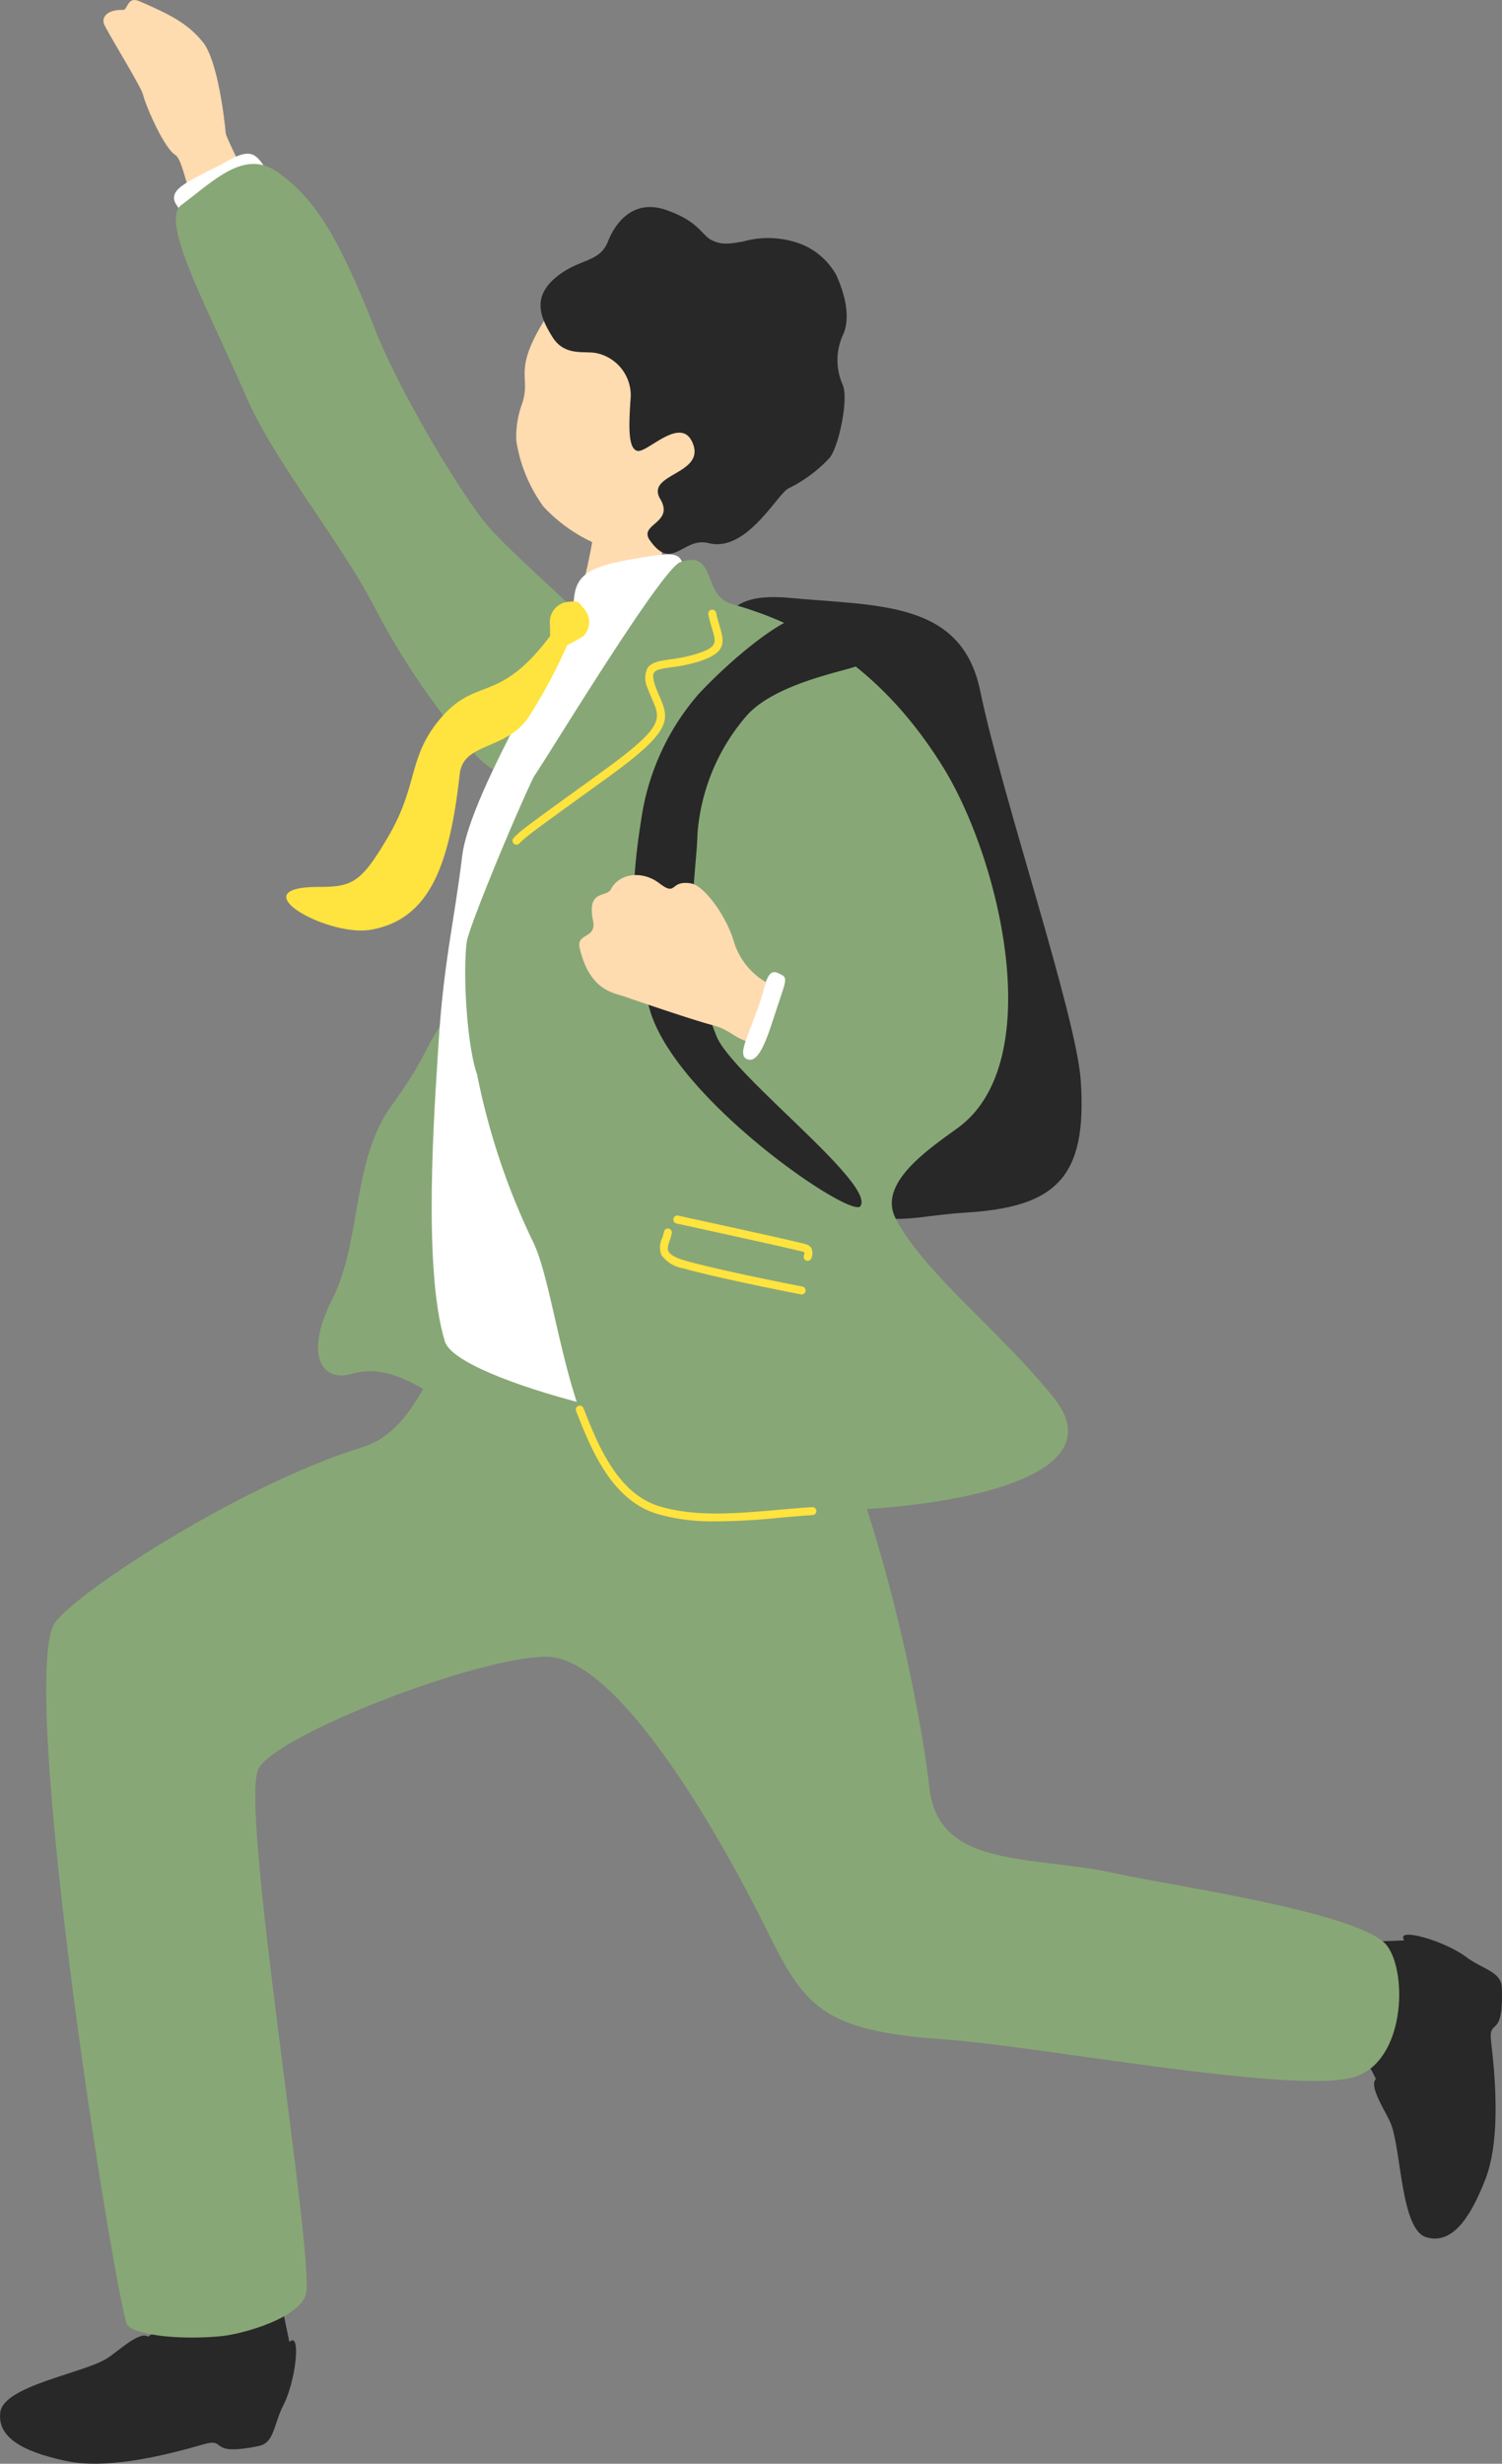
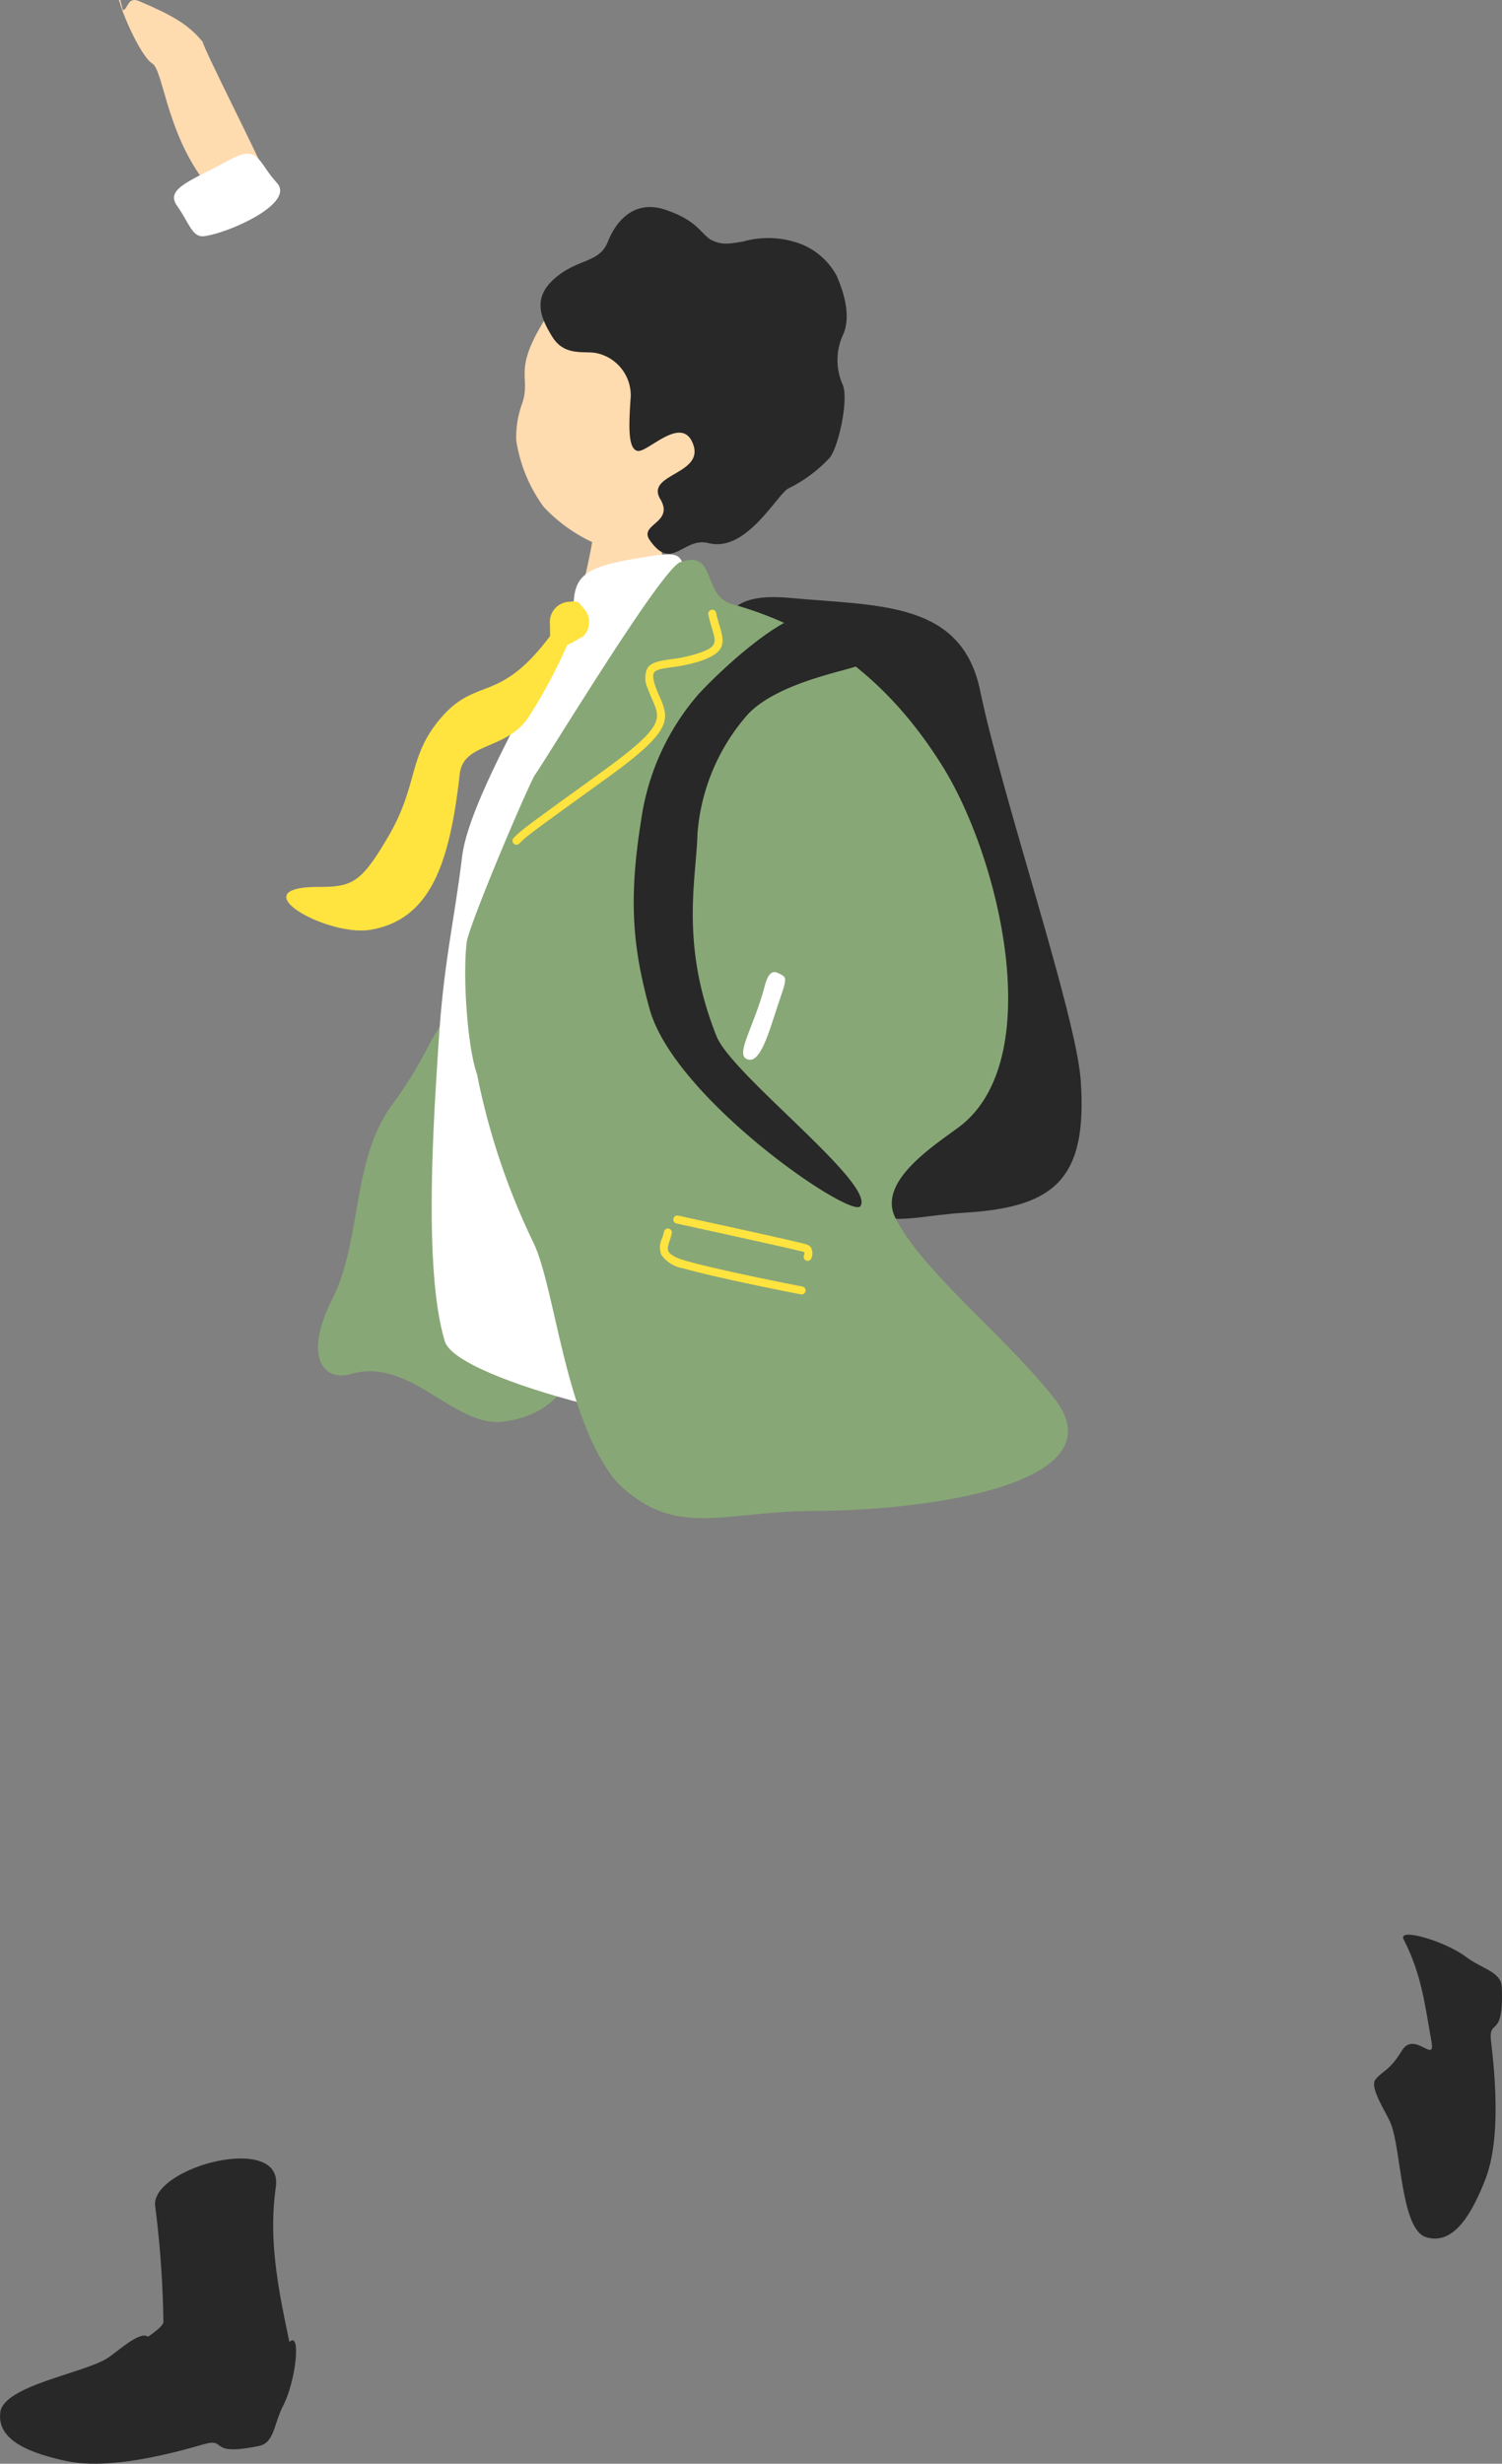
<svg xmlns="http://www.w3.org/2000/svg" id="グループ_109" data-name="グループ 109" width="133.944" height="219.593" viewBox="0 0 133.944 219.593">
  <rect x="0" y="0" width="133.944" height="219.593" fill="#808080" stroke="none" />
  <defs>
    <clipPath id="clip-path">
      <rect id="長方形_192" data-name="長方形 192" width="133.944" height="219.593" fill="none" />
    </clipPath>
  </defs>
  <g id="グループ_108" data-name="グループ 108" clip-path="url(#clip-path)">
    <path id="パス_584" data-name="パス 584" d="M124.462,144.114c2.312,7.77,4.879,5.655,11.261,5.269,8.022-.486,10.935-3.016,10.325-11.787-.41-5.871-7.009-25.253-8.969-34.734-1.655-8.017-9.048-7.537-16.941-8.271-7.518-.7-6.879,3.554-5.833,13.739.358,3.476,7.376,26.438,10.156,35.785" transform="translate(-49.671 -41.298)" fill="#282828" />
-     <path id="パス_585" data-name="パス 585" d="M18.108.891c.45.023.385-1.248,1.451-.792,2.812,1.208,4.336,2,5.675,3.638s1.946,6.939,2.051,8.151c.049.559,5.217,10.673,5.814,12.3.923,2.027-2.517,4.963-5.918-.2-3.169-4.423-3.446-9.6-4.4-10.181s-2.55-4.137-2.882-5.4c-.193-.715-2.658-4.691-3.406-6.124-.412-.788.331-1.458,1.619-1.392" transform="translate(-7.155 0)" fill="#ffdbb0" />
-     <path id="パス_586" data-name="パス 586" d="M210.83,306.156c-5.537.218-10.347.59-15.418-1.007-4.761-1.5-3.543,10.795-.062,10.9a89.37,89.37,0,0,1,10.261.963c1.275.116,4.354,11.808,5.985,10.69,3.027-3.573,5.256-20.474-.765-21.543" transform="translate(-84.013 -133.277)" fill="#282828" />
+     <path id="パス_585" data-name="パス 585" d="M18.108.891c.45.023.385-1.248,1.451-.792,2.812,1.208,4.336,2,5.675,3.638c.049.559,5.217,10.673,5.814,12.3.923,2.027-2.517,4.963-5.918-.2-3.169-4.423-3.446-9.6-4.4-10.181s-2.55-4.137-2.882-5.4c-.193-.715-2.658-4.691-3.406-6.124-.412-.788.331-1.458,1.619-1.392" transform="translate(-7.155 0)" fill="#ffdbb0" />
    <path id="パス_587" data-name="パス 587" d="M220.258,306.664c1.6,3.119,1.89,5.776,2.488,9.134.359,2.015-1.534-1.02-2.641.788-1.123,1.837-1.672,1.739-2.352,2.568-.581.709.961,2.928,1.365,3.939.941,2.355.888,9.419,3.14,10.119,2.531.785,4.146-2.267,5.252-5.052.669-1.685,1.439-4.989.555-12.337-.282-2.309,1.138-.056.951-4.866-.056-1.421-1.689-1.6-3.231-2.751-1.877-1.4-6.074-2.614-5.526-1.544" transform="translate(-95.089 -133.815)" fill="#282828" />
    <path id="パス_588" data-name="パス 588" d="M29.923,359.586c-1.123-5.426-2.276-10.111-1.532-15.375.7-4.941-11.23-1.726-10.76,1.724a90.5,90.5,0,0,1,.732,10.281c.094,1.276-10.936,6.229-9.565,7.654,4.021,2.4,21.058,1.831,21.127-4.284" transform="translate(-3.792 -149.292)" fill="#282828" />
    <path id="パス_589" data-name="パス 589" d="M25.891,370.21c-2.815,2.083-5.39,2.811-8.6,3.95-1.928.684.754-1.681-1.211-2.477-2-.807-1.99-1.364-2.919-1.9-.794-.458-2.733,1.427-3.66,1.99-2.171,1.316-9.149,2.419-9.47,4.756-.36,2.625,2.914,3.716,5.843,4.354,1.771.383,5.158.6,12.261-1.474,2.232-.653.244,1.114,4.955.142,1.392-.288,1.3-1.93,2.184-3.638,1.073-2.083,1.584-6.419.619-5.7" transform="translate(-0.001 -161.543)" fill="#282828" />
    <path id="パス_590" data-name="パス 590" d="M62.359,159.874c-2.543,3.051-1.837,3.563-5.424,8.511S54.28,180.4,51.65,185.624s-.776,7.4,1.675,6.69c5.293-1.535,9.178,4.8,13.565,4.25s7.982-3.724,6.6-11.776-.845-21.6-3.226-22.664a20.448,20.448,0,0,0-7.909-2.252" transform="translate(-22.009 -69.855)" fill="#88a776" />
    <path id="パス_591" data-name="パス 591" d="M32.519,24.877c-3.244,1.79-5.8,2.523-4.706,4.069s1.364,2.862,2.416,2.736c2.14-.253,8.192-2.923,6.5-4.757s-1.6-3.491-4.208-2.048" transform="translate(-12.04 -10.63)" fill="#fff" />
-     <path id="パス_592" data-name="パス 592" d="M68.653,72.308c-.406-3.06-9.249-9.9-12.9-14C53.763,56.081,48,46.753,45.6,40.663c-3.584-9.128-5.681-11.8-8.648-13.955s-5.734.784-8.611,2.91c-1.948,1.438,2.341,9.123,5.773,17.057,2.454,5.671,8.249,12.7,11.334,18.542a66.158,66.158,0,0,0,9.2,13.475c5.274,5.676,12.2-2.741,14-6.383" transform="translate(-12.172 -11.342)" fill="#88a776" />
-     <path id="パス_593" data-name="パス 593" d="M44.232,211.076c-2.318.82-3.4,8.4-8.663,10.03C24.341,224.579,9.245,234.574,8,236.939c-2.956,5.631,4.529,54.491,6.451,62.218.263,1.057,4.587,1.594,8.5,1.2,1.967-.2,6.93-1.617,7.522-3.716.866-3.064-5.982-43.62-4.217-46.867,1.654-3.047,19.493-9.951,25.646-9.973,7.038-.025,17.061,19.061,19.538,24.087,3.491,7.078,4.955,9.267,16.089,10.03,8.1.555,31.142,4.946,36.423,3.35,4.553-1.377,4.786-9.239,2.948-11.7-2.227-2.977-19.867-5.462-24.089-6.427-7.411-1.7-15.914-.311-16.73-7.645-.966-8.69-6.1-32.916-12.95-39.511-1.823-1.754-28.9-.917-28.9-.917" transform="translate(-3.199 -92.139)" fill="#88a776" />
    <path id="パス_594" data-name="パス 594" d="M91.165,76.025c.318,0,4.48.352,4.877.315.154.715-.113,6.236.493,6.976,2.447,2.977,3.6,11.486,2.785,13.669-.519.757-14.972,4.58-14,.645.563-2.27,3.791-9.29,5.04-17.863.186-1.278.8-3.266.8-3.742" transform="translate(-37.26 -33.218)" fill="#ffdbb0" />
    <path id="パス_595" data-name="パス 595" d="M91.441,90.1c-1.077-1.862-.289-2.675-3.244-2.238-5.607.829-6.995,1.434-7.159,4.077-.178,2.852-9.222,16.686-9.952,22.722-.72,5.949-1.666,9.466-2.119,16.879-.334,5.438-1.427,19.816.577,26.357,1.092,3.566,22.554,8.654,27.967,7.726s9.149-45.229,8.308-55.006S95.387,96.027,91.441,90.1" transform="translate(-29.873 -38.339)" fill="#fff" />
    <path id="パス_596" data-name="パス 596" d="M100.55,62.537c-2.914,3.112-6.564,4.157-9.29,3.547a14.061,14.061,0,0,1-7.071-4.106A13.493,13.493,0,0,1,81.764,56.1a8.554,8.554,0,0,1,.5-3.247c.877-2.482-.9-2.834,2.061-7.577.9-1.441,5.9-7.856,13.335-6.615,6.535,1.092,8.987,17.364,2.887,23.878" transform="translate(-35.723 -16.822)" fill="#ffdbb0" />
    <path id="パス_597" data-name="パス 597" d="M100.754,35.664c.815.409,1.276.492,2.963.172a8.223,8.223,0,0,1,5.265.294,6.23,6.23,0,0,1,3.028,2.755c.374.858,1.382,3.266.633,5.15a5.418,5.418,0,0,0-.1,4.546c.583,1.238-.342,5.542-1.14,6.531a12.468,12.468,0,0,1-3.653,2.724c-.995.442-3.745,5.761-7.145,4.893-2.29-.584-3.249,2.593-5.253-.263-1.014-1.447,2.221-1.515.937-3.667-1.369-2.292,4.118-2.163,2.872-5.033-1.056-2.434-4.049.963-4.918.74-.832-.213-.778-2.166-.587-4.861A3.85,3.85,0,0,0,90.7,45.816c-1.1-.282-2.9.351-4.036-1.473s-1.759-3.544.288-5.275,3.9-1.282,4.668-3.215,2.431-3.772,5.18-2.82,3.041,2.007,3.95,2.629" transform="translate(-37.408 -14.32)" fill="#282828" />
    <path id="パス_598" data-name="パス 598" d="M90.155,95.884c-.5-.525-.409-.778-1.285-.657a1.808,1.808,0,0,0-1.789,1.851c.07,1.153-.146,1.926.667,2.14.671.175,1.723-.6,2.3-.9a1.785,1.785,0,0,0,.113-2.432" transform="translate(-38.048 -41.596)" fill="#ffe33f" />
    <path id="パス_599" data-name="パス 599" d="M70.927,99.121a47.005,47.005,0,0,1-3.91,7.58c-2,3.125-5.881,2.285-6.207,5.185-.9,8.014-2.622,12.931-7.91,13.869-3.876.687-11.884-3.835-4.617-3.815,2.993.008,3.779-.45,6.141-4.468,2.657-4.522,1.78-6.977,4.464-10.3,3.418-4.233,5.339-1.218,10.237-7.939,1.146-1.577,2.238-1.244,1.8-.113" transform="translate(-19.812 -42.89)" fill="#ffe33f" />
    <path id="パス_600" data-name="パス 600" d="M79.827,107.9C80.9,106.4,91.172,89.43,92.856,88.833c3.277-1.164,1.919,2.984,4.617,3.736,9.108,2.54,14.785,8.084,18.741,14.4,5.141,8.2,9.488,26.361,1.414,32.272-2.493,1.824-7.163,4.891-5.589,8.029,2.4,4.779,9.564,10.3,14.149,16.067,5.773,7.256-9.75,10.007-21.48,10.059-8.084.036-12.29,2.511-17.462-2.518-4.657-5.481-5.47-17.046-7.448-21.325a62.2,62.2,0,0,1-5.06-15.064c-.873-2.458-1.289-8.744-.925-11.8.217-1.446,4.542-11.808,6.013-14.788" transform="translate(-32.194 -38.726)" fill="#88a776" />
    <path id="パス_601" data-name="パス 601" d="M81.491,117.477a.355.355,0,0,0,.282-.109c.583-.615,1.153-1.026,6.6-4.958l1.264-.913c5.711-4.127,5.57-5.129,4.659-7.2-.126-.285-.262-.594-.386-.947-.211-.594-.252-1-.128-1.207.176-.289.8-.379,1.6-.492a14.1,14.1,0,0,0,2.359-.492c2.482-.788,2.348-1.672,1.9-3.166-.1-.338-.217-.721-.309-1.162a.356.356,0,1,0-.7.128l0,.017c.1.463.217.866.324,1.222.394,1.314.5,1.667-1.432,2.282a13.281,13.281,0,0,1-2.245.465c-.979.14-1.752.25-2.1.828a2.1,2.1,0,0,0,.065,1.812c.13.37.273.7.4.995.742,1.685,1.048,2.381-4.425,6.336l-1.262.913c-5.49,3.966-6.065,4.382-6.695,5.044a.356.356,0,0,0,.235.6" transform="translate(-35.462 -42.184)" fill="#ffe33f" />
    <path id="パス_602" data-name="パス 602" d="M117.15,200.341a.356.356,0,0,0,.072-.706c-1.52-.285-7.735-1.533-10.417-2.3-.845-.242-1.355-.521-1.516-.828-.135-.258-.023-.586.106-.967a4.517,4.517,0,0,0,.186-.657.355.355,0,0,0-.287-.412.36.36,0,0,0-.412.288,3.682,3.682,0,0,1-.158.552,1.854,1.854,0,0,0-.062,1.525,2.977,2.977,0,0,0,1.95,1.182c2.7.774,8.953,2.031,10.481,2.317a.313.313,0,0,0,.056.006" transform="translate(-45.672 -84.97)" fill="#ffe33f" />
    <path id="パス_603" data-name="パス 603" d="M118.622,196.449a.356.356,0,0,0,.352-.269,1.111,1.111,0,0,0-.026-.872c-.169-.275-.465-.344-.915-.448l-.3-.071c-1.2-.3-6.631-1.486-9.243-2.057l-1.408-.308a.356.356,0,0,0-.152.7l1.408.308c2.608.572,8.035,1.76,9.223,2.053l.309.073a2.262,2.262,0,0,1,.476.137,1.233,1.233,0,0,1-.065.315.356.356,0,0,0,.257.432h0a.313.313,0,0,0,.079.011" transform="translate(-46.601 -84.075)" fill="#ffe33f" />
-     <path id="パス_604" data-name="パス 604" d="M103.161,232.824a59.262,59.262,0,0,0,6.266-.332c.961-.084,1.927-.169,2.892-.233a.355.355,0,0,0,.33-.377.361.361,0,0,0-.378-.33c-.97.064-1.94.149-2.907.233-3.865.338-7.512.657-10.708-.306-3.735-1.126-5.472-5.474-6.62-8.352l-.159-.4a.354.354,0,1,0-.657.265l.158.394c1.2,3.005,3.012,7.545,7.075,8.77a17.469,17.469,0,0,0,4.707.665" transform="translate(-39.846 -97.223)" fill="#ffe33f" />
    <path id="パス_605" data-name="パス 605" d="M120.387,101.883c.61-.413-1.009-3.378-4.491-4.407-1.431-.425-6.042,3.043-9.712,6.926a21.755,21.755,0,0,0-5.148,11.238c-1.151,7.146-.756,11.414.746,16.862,2.211,8.014,18,18.754,18.8,17.578,1.368-2-11.448-11.694-12.828-15.143-3.28-8.2-1.8-14.044-1.7-18.043a18.159,18.159,0,0,1,4.373-10.516c2.646-3.015,9.357-4.084,9.963-4.494" transform="translate(-43.855 -42.576)" fill="#282828" />
-     <path id="パス_606" data-name="パス 606" d="M107.055,153.463c-1.533-.425-1.908-1.182-3.385-1.559s-5.394-1.7-7.9-2.561c-1.019-.349-3.092-.544-3.986-4.3-.338-1.414,1.528-.8,1.188-2.467-.572-2.815,1.207-2.024,1.6-2.8.676-1.351,2.707-1.751,4.318-.522s.878-.318,2.83.01c1.176.2,3.191,2.946,3.85,5.306a6.312,6.312,0,0,0,3.654,3.9c1.051.5-1.383,5.215-2.167,5" transform="translate(-40.086 -60.523)" fill="#ffdbb0" />
    <path id="パス_607" data-name="パス 607" d="M119.634,155.083c-.973,3.711-2.633,6.069-1.623,6.538.931.432,1.6-1.119,2.428-3.711.953-2.98,1.324-3.484.684-3.792-.454-.217-1.05-.712-1.489.965" transform="translate(-51.427 -67.236)" fill="#fff" />
  </g>
</svg>